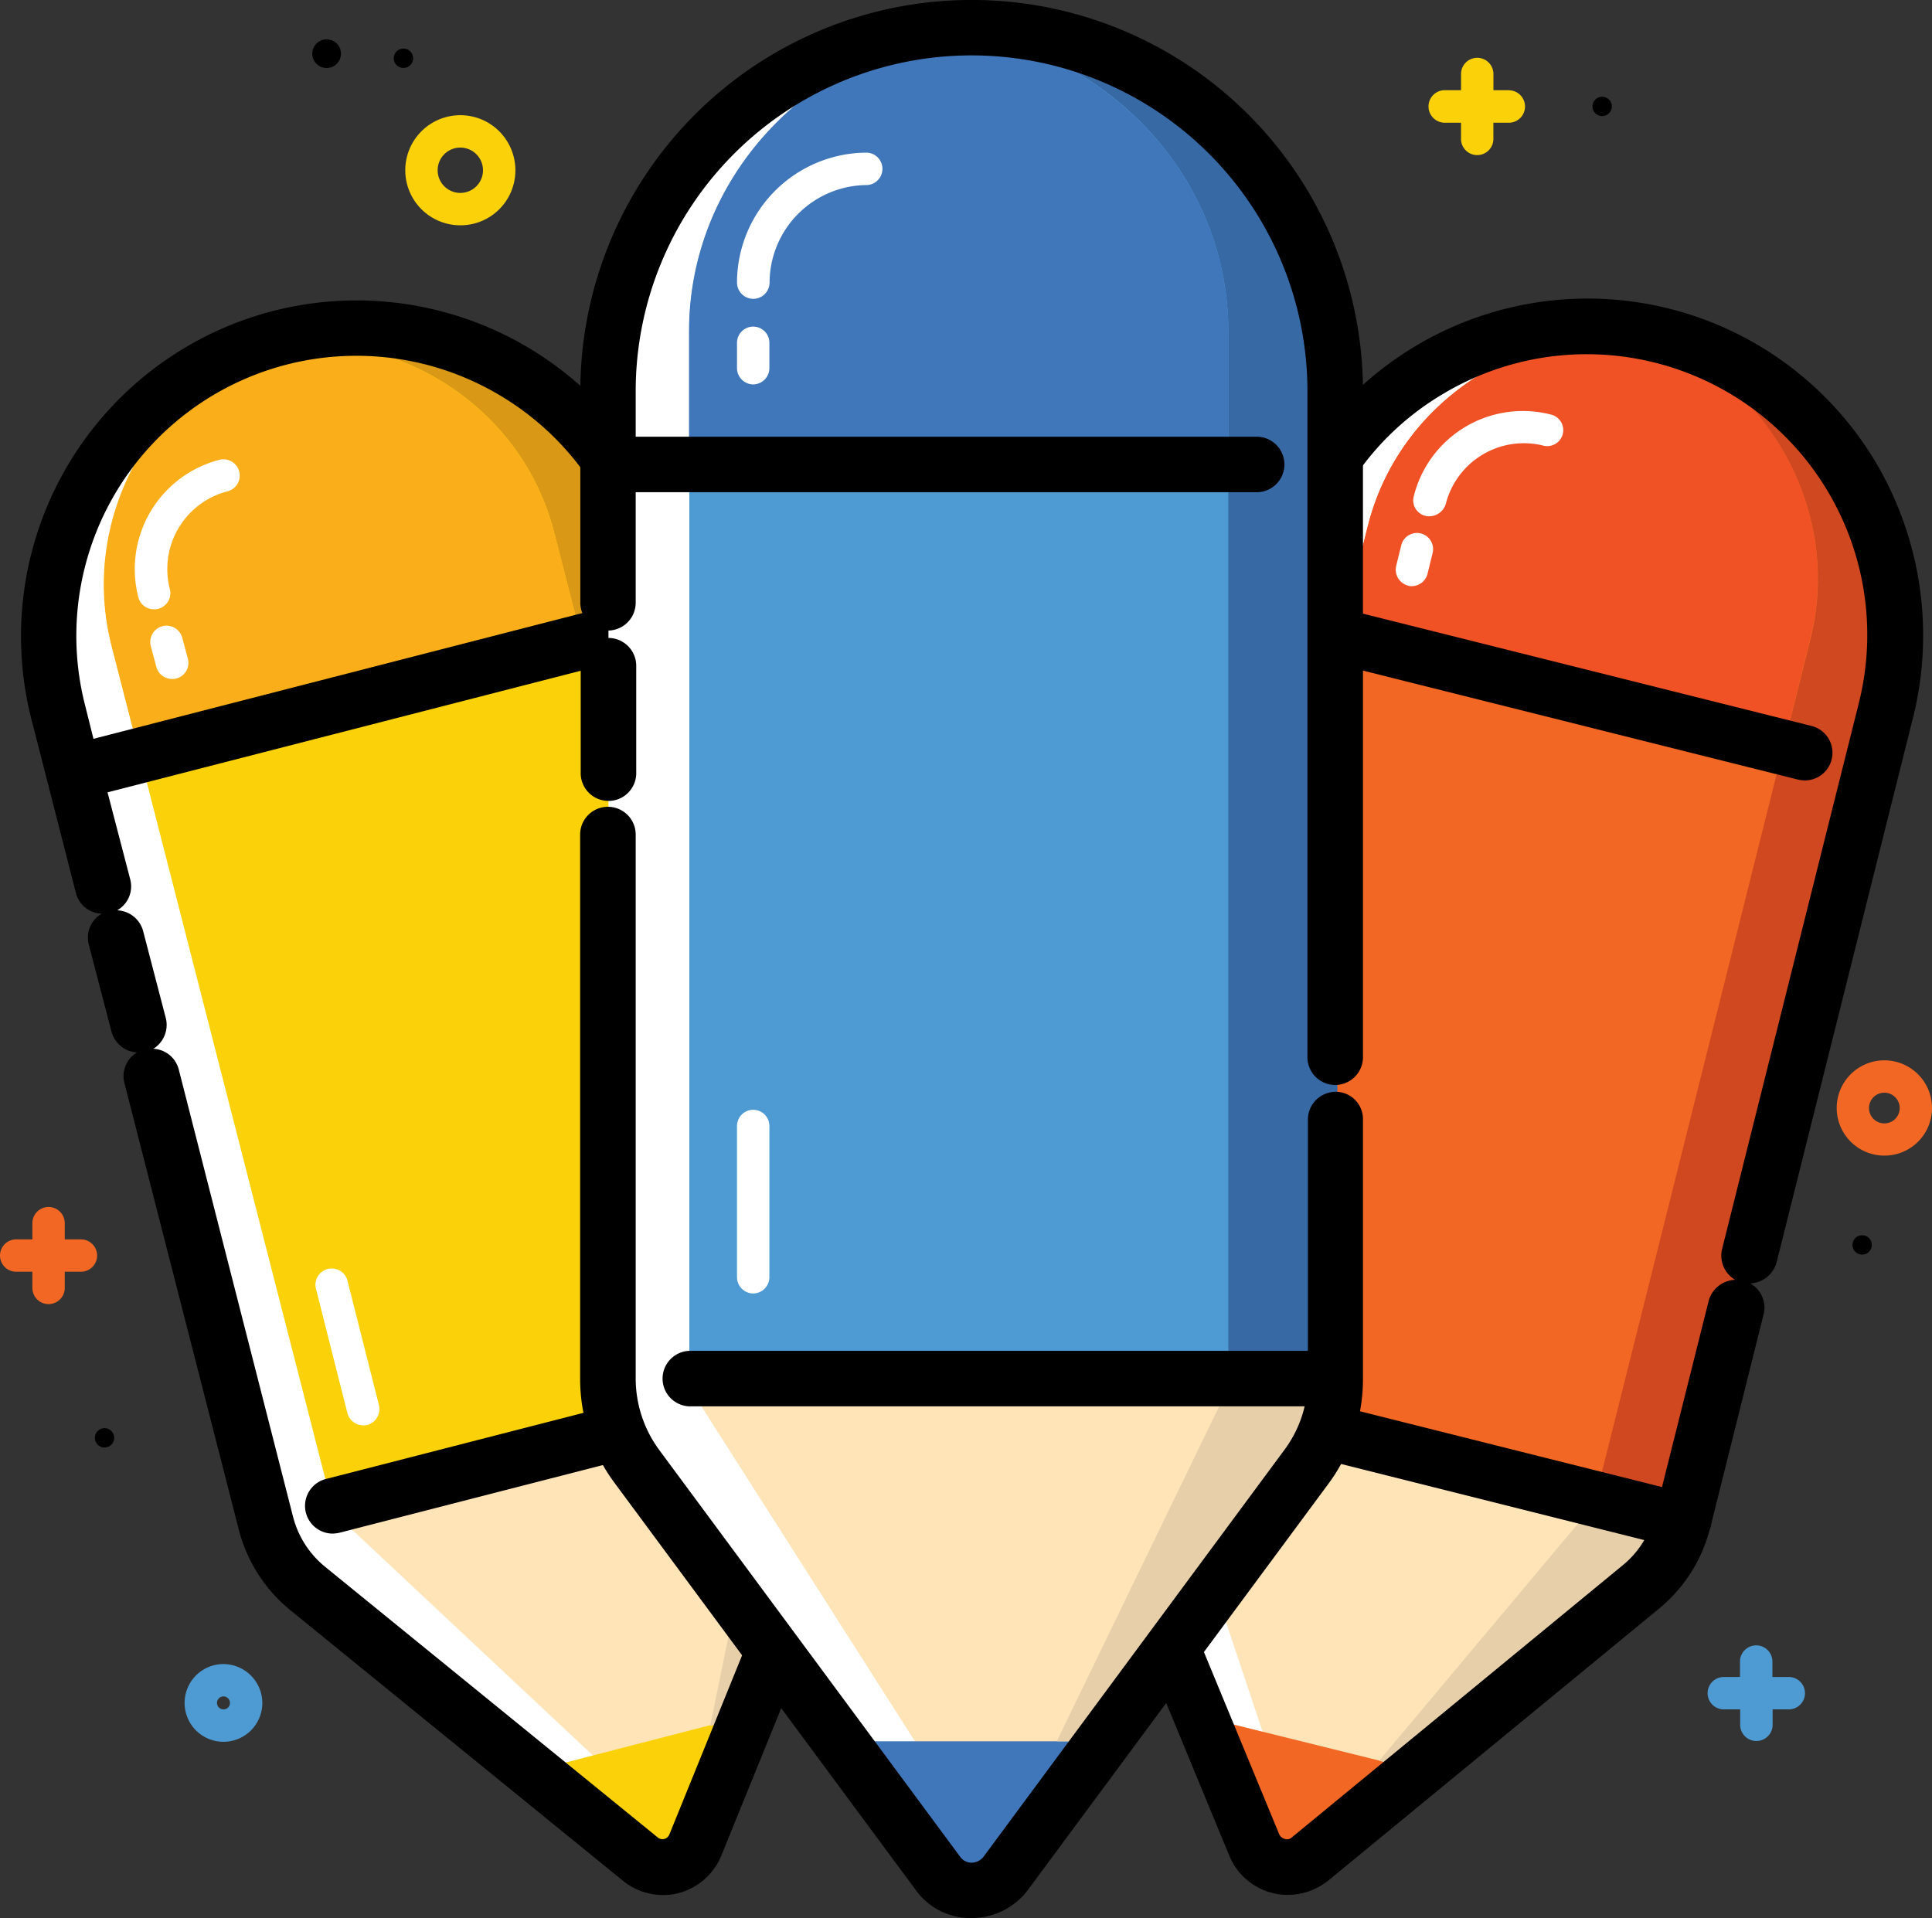
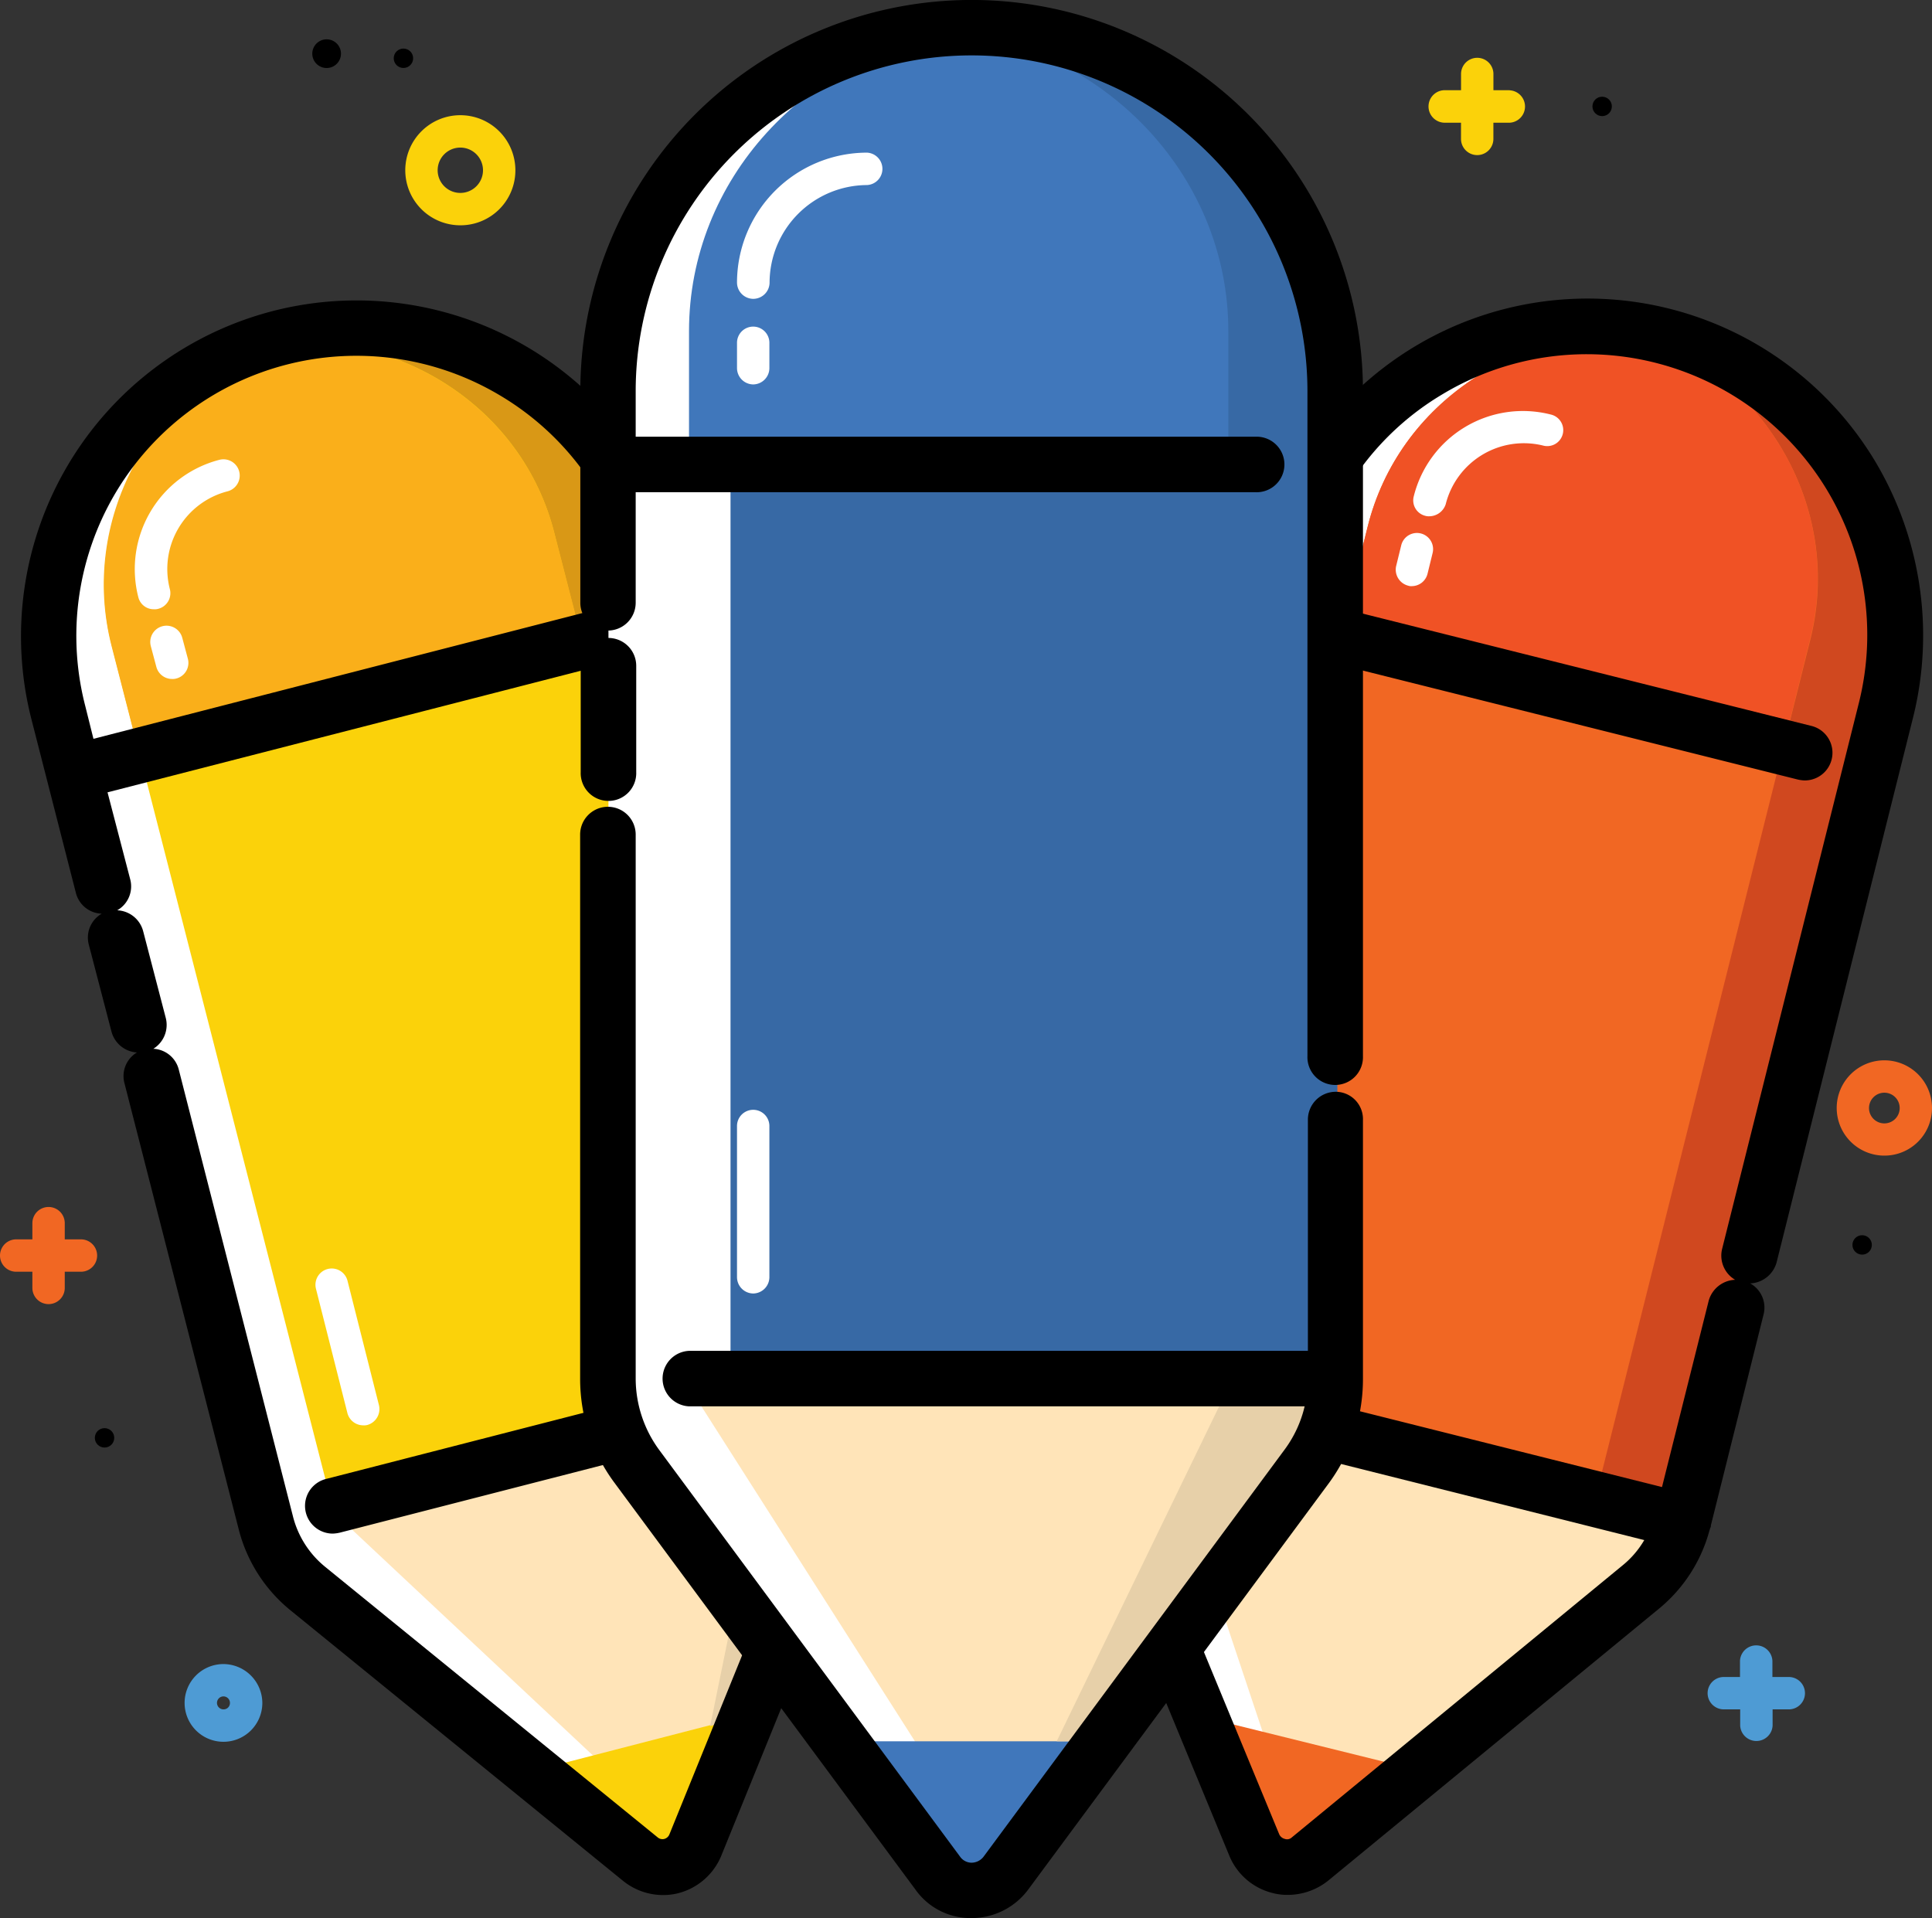
<svg xmlns="http://www.w3.org/2000/svg" id="Layer_1" data-name="Layer 1" viewBox="0 0 503.6 499.98">
  <rect x="0" y="0" width="503.6" height="499.98" fill="#333333" stroke="none" />
  <defs>
    <style>.cls-1{fill:#fff;}.cls-2{fill:#d0481f;}.cls-3{fill:#f16723;}.cls-4{fill:#f05225;}.cls-5{fill:#ffe4b8;}.cls-6{fill:#e7d0a9;}.cls-7{fill:#d99816;}.cls-8{fill:#fbd20a;}.cls-9{fill:#faaf1a;}.cls-10{fill:#3769a5;}.cls-11{fill:#4e9bd4;}.cls-12{fill:#4077bb;}</style>
  </defs>
  <path class="cls-1" d="M334.64,490.8c-1.69,1.32.84,2.05,0,0Z" transform="translate(-2.4 -6.01)" />
  <path class="cls-1" d="M414.83,397.82h0l55.84-223A66.89,66.89,0,0,0,422,93.56h0a66.89,66.89,0,0,0-81.28,48.72l-56.2,224.43.48.12a3.07,3.07,0,0,0-.72,3.61L334.64,490.8l22.43-27Z" transform="translate(-2.4 -6.01)" />
  <path class="cls-2" d="M440.76,405.78,310.64,373.22l56.19-224.43a67,67,0,0,1,81.28-48.72h0a66.94,66.94,0,0,1,48.72,81.28Z" transform="translate(-2.4 -6.01)" />
  <path class="cls-3" d="M432.68,93.56c-33.89-3.38-65.72,17.24-73.8,49.81l-56.2,224.42,115.53,28.94L474.4,172.31C482.36,139.75,464.15,106.58,432.68,93.56Z" transform="translate(-2.4 -6.01)" />
  <path class="cls-4" d="M467.41,199.92l6.87-27.61c8.08-32.56-10.13-65.73-41.6-78.75-33.89-3.38-65.72,17.24-73.8,49.81L352,171Z" transform="translate(-2.4 -6.01)" />
  <path class="cls-5" d="M438.47,403.73,302.2,369.6l29.3,87.79,7.12,34.37c.84,2.05-1.69,1.33,0,0L439.79,409.4A3.28,3.28,0,0,0,438.47,403.73Z" transform="translate(-2.4 -6.01)" />
  <path class="cls-3" d="M318.24,454.14l15.31,36.42a3.19,3.19,0,0,0,5.07,1.2l30.63-25Z" transform="translate(-2.4 -6.01)" />
-   <polygon class="cls-6" points="415.2 392.53 359.49 458.98 369.38 461.51 433.29 406.64 435.58 397.6 415.2 392.53" />
  <path class="cls-1" d="M375,140.59a3.35,3.35,0,0,1-1.09-.12,4.14,4.14,0,0,1-3-5.06,29.32,29.32,0,0,1,35.7-21.35,4.17,4.17,0,1,1-2.05,8.08,21,21,0,0,0-25.32,15.32A4.54,4.54,0,0,1,375,140.59Z" transform="translate(-2.4 -6.01)" />
  <path d="M491.17,126.24a87.44,87.44,0,0,0-159.79,23.88L320,195.34a7.31,7.31,0,0,0,3.62,8.2,7.21,7.21,0,0,0-7.11,5.43l-5.67,22.79a7.4,7.4,0,0,0,3.26,8,7.3,7.3,0,0,0-6.64,5.43L278.32,361.64a39.41,39.41,0,0,0,1.81,24.72l42.69,103.35a16.49,16.49,0,0,0,11.33,9.77,15.1,15.1,0,0,0,4,.48,16.91,16.91,0,0,0,10.49-3.74l86.35-71a39.69,39.69,0,0,0,13-20.26c.12-.24.12-.48.25-.72s.12-.36.12-.6l13.74-55a7.21,7.21,0,0,0-3.49-8.08,7.47,7.47,0,0,0,6.87-5.43l35.7-142.54A88.62,88.62,0,0,0,491.17,126.24ZM487,189l-35.7,142.54a7.31,7.31,0,0,0,3.38,8.08,7.47,7.47,0,0,0-6.88,5.43l-12.18,48.6L304.25,360.68a7.26,7.26,0,1,0-3.5,14.1L431,407.47a24.22,24.22,0,0,1-5.55,6.51L339.1,485a1.78,1.78,0,0,1-1.81.36,2.16,2.16,0,0,1-1.45-1.21L293.15,380.81a24.91,24.91,0,0,1-1.08-15.67l29.18-116.5a7.16,7.16,0,0,0-3.26-8,7.19,7.19,0,0,0,6.64-5.42l5.66-22.79a7.28,7.28,0,0,0-3.61-8.2,7.22,7.22,0,0,0,7.11-5.43l5.67-22.55L471,209.21a9.26,9.26,0,0,0,1.81.24,7.21,7.21,0,0,0,1.68-14.23L343,162.3l2.17-8.68a72.14,72.14,0,0,1,33.28-44.87,72.94,72.94,0,0,1,55.35-8.2A73.15,73.15,0,0,1,487,189Z" transform="translate(-2.4 -6.01)" />
  <path class="cls-1" d="M370.45,158.8a2.34,2.34,0,0,1-1-.12,4.31,4.31,0,0,1-3.14-5.06l1.33-5.43a4.21,4.21,0,1,1,8.2,1.93l-1.33,5.43A4.24,4.24,0,0,1,370.45,158.8Z" transform="translate(-2.4 -6.01)" />
  <path class="cls-1" d="M321.73,353.68a2.34,2.34,0,0,1-1-.12,4.31,4.31,0,0,1-3.14-5.06l8.08-32.56a4.21,4.21,0,1,1,8.2,1.92l-8.08,32.56A4.24,4.24,0,0,1,321.73,353.68Z" transform="translate(-2.4 -6.01)" />
  <path class="cls-1" d="M175.81,491.52c-.84,2.05,1.57,1.33,0,0Z" transform="translate(-2.4 -6.01)" />
  <path class="cls-1" d="M202.1,371.53h0l-57-222.62a67,67,0,0,0-81.64-48.23h0a67,67,0,0,0-48.24,81.64L72.59,406.38l.48-.12a3.1,3.1,0,0,0,1.08,3.5l101.66,81.76,6.88-34.37Z" transform="translate(-2.4 -6.01)" />
  <path class="cls-7" d="M228.63,366.22,98.75,399.51,41.35,175.56A67.19,67.19,0,0,1,89.59,93.92h0a67.19,67.19,0,0,1,81.64,48.24Z" transform="translate(-2.4 -6.01)" />
  <path class="cls-8" d="M72.83,95.49c-31.48,13.14-49.57,46.43-41.25,79L89,398.54,204.27,369l-57.4-224.07C138.67,112.37,106.71,91.87,72.83,95.49Z" transform="translate(-2.4 -6.01)" />
  <path class="cls-9" d="M154,172.43l-7.12-27.62c-8.32-32.44-40.28-52.94-74.16-49.44-31.48,13.14-49.57,46.43-41.25,79L38.58,202Z" transform="translate(-2.4 -6.01)" />
  <path class="cls-5" d="M225.62,365.5,89.47,400.35,157,463.66l22.55,26.9c1.69,1.32-.84,2.05,0,0L229.36,370A3.23,3.23,0,0,0,225.62,365.5Z" transform="translate(-2.4 -6.01)" />
  <path class="cls-8" d="M143.86,467l30.75,24.72a3.27,3.27,0,0,0,5.06-1.33l15.08-36.54Z" transform="translate(-2.4 -6.01)" />
  <polygon class="cls-6" points="202.48 364.8 185.11 449.94 195 447.28 225.03 368.65 222.74 359.61 202.48 364.8" />
  <path class="cls-1" d="M42.56,164.83a4.13,4.13,0,0,1-4.1-3.13,29.43,29.43,0,0,1,21.1-35.82,4.24,4.24,0,1,1,2.17,8.2,20.92,20.92,0,0,0-15.07,25.44,4.21,4.21,0,0,1-3,5.19A3.32,3.32,0,0,1,42.56,164.83Z" transform="translate(-2.4 -6.01)" />
  <path d="M234.42,362.6a4.31,4.31,0,0,0-.24-1.32,8.5,8.5,0,0,0-.36-1L220,305.81a7.17,7.17,0,0,0-6.75-5.43,7.15,7.15,0,0,0,3.37-8.08L180.16,150.12A87.57,87.57,0,0,0,73.67,87.05,87.56,87.56,0,0,0,10.6,193.53l11.58,45.23a7.17,7.17,0,0,0,6.75,5.42,7.17,7.17,0,0,0-3.38,8.08l5.91,22.67a7.33,7.33,0,0,0,6.64,5.43,7.15,7.15,0,0,0-3.26,8L64.63,404.69a39.86,39.86,0,0,0,13.38,21l86.71,70.54A16.58,16.58,0,0,0,175.09,500a16,16,0,0,0,4.1-.48,16.6,16.6,0,0,0,11.22-9.77l42.08-103.59A40.26,40.26,0,0,0,234.42,362.6ZM219,380.45,176.9,484.16a2,2,0,0,1-1.33,1.21,1.92,1.92,0,0,1-1.69-.36l-86.7-70.55a24.77,24.77,0,0,1-8.44-13.26L49,284.82a7.18,7.18,0,0,0-6.63-5.42,7.32,7.32,0,0,0,3.25-8l-5.91-22.68a7.31,7.31,0,0,0-6.75-5.42,7.17,7.17,0,0,0,3.38-8.08l-5.91-22.67,131.45-33.77a7.23,7.23,0,0,0-3.62-14L26.76,198.6l-2.17-8.69a73,73,0,0,1,108-80.91,72.72,72.72,0,0,1,33.53,44.74l36.42,142.18a7.19,7.19,0,0,0,6.87,5.42,7.4,7.4,0,0,0-3.5,8.08l12.42,48.48-131,33.65a7.23,7.23,0,0,0,1.81,14.23,9.47,9.47,0,0,0,1.81-.24l130-33.41A24.86,24.86,0,0,1,219,380.45Z" transform="translate(-2.4 -6.01)" />
  <path class="cls-1" d="M47.26,183a4.24,4.24,0,0,1-4.1-3.13l-1.45-5.43a4.24,4.24,0,1,1,8.2-2.17l1.45,5.42a4.21,4.21,0,0,1-3,5.19A3.41,3.41,0,0,1,47.26,183Z" transform="translate(-2.4 -6.01)" />
  <path class="cls-1" d="M97.07,377.56a4.27,4.27,0,0,1-4.1-3.14L84.77,342a4.24,4.24,0,0,1,8.2-2.17l8.2,32.44a4.31,4.31,0,0,1-3,5.19A3.32,3.32,0,0,1,97.07,377.56Z" transform="translate(-2.4 -6.01)" />
  <path class="cls-1" d="M254,497.19c-1.57,2.05,1.57,2.05,0,0Z" transform="translate(-2.4 -6.01)" />
  <path class="cls-1" d="M319.2,367.67h0V96.45a79.16,79.16,0,0,0-79.11-79.11h0A79.16,79.16,0,0,0,161,96.45v273h.6a3.83,3.83,0,0,0,.12,4.34L254,497.19l18-37.27Z" transform="translate(-2.4 -6.01)" />
  <path class="cls-10" d="M351.16,369.48H192.82v-273a79.16,79.16,0,0,1,79.11-79.11h0A79.16,79.16,0,0,1,351,96.45v273Z" transform="translate(-2.4 -6.01)" />
-   <path class="cls-11" d="M252.39,14.21c-39.79,5.91-70.31,38.59-70.31,78.14v273h140.5v-273C322.58,52.8,292.19,20,252.39,14.21Z" transform="translate(-2.4 -6.01)" />
  <path class="cls-12" d="M322.58,126V92.35c0-39.55-30.51-72.35-70.31-78.14C212.47,20.12,182,52.8,182,92.35V126Z" transform="translate(-2.4 -6.01)" />
  <path class="cls-5" d="M347.9,367.67H182.08l58.73,92.13,18,37.39c1.57,2.05-1.57,2.05,0,0L351,373.82A3.84,3.84,0,0,0,347.9,367.67Z" transform="translate(-2.4 -6.01)" />
  <path class="cls-12" d="M224.78,459.92l27.85,37.27a3.84,3.84,0,0,0,6.15,0l27.86-37.27Z" transform="translate(-2.4 -6.01)" />
  <polygon class="cls-6" points="320.18 361.66 275.44 453.92 287.5 453.92 344.9 372.63 344.9 361.66 320.18 361.66" />
  <path class="cls-1" d="M198.73,83.91a4.27,4.27,0,0,1-4.22-4.22A33.92,33.92,0,0,1,228.39,45.8a4.23,4.23,0,0,1,0,8.45A25.52,25.52,0,0,0,203,79.69,4.27,4.27,0,0,1,198.73,83.91Z" transform="translate(-2.4 -6.01)" />
  <path d="M161,172.31a7.25,7.25,0,0,0-7.23,7.23v27.74a7.24,7.24,0,1,0,14.47,0V179.54A7.26,7.26,0,0,0,161,172.31Z" transform="translate(-2.4 -6.01)" />
  <path d="M160.86,170.38a7.26,7.26,0,0,0,7.24-7.24V134.32H329.69a7.24,7.24,0,1,0,0-14.47H168.1V108a87.55,87.55,0,1,1,175.1,0V281.32a7.24,7.24,0,1,0,14.47,0V108a102,102,0,0,0-204,0v55.11A7.26,7.26,0,0,0,160.86,170.38Z" transform="translate(-2.4 -6.01)" />
  <path d="M350.55,290.61a7.26,7.26,0,0,0-7.23,7.24v60.29H182.08a7.24,7.24,0,0,0,0,14.47H342.47a30.67,30.67,0,0,1-5.18,11.22L258.78,490a4,4,0,0,1-3.13,1.57,3.68,3.68,0,0,1-2.9-1.45L174.25,384a31.47,31.47,0,0,1-6.15-18.57V223.56a7.24,7.24,0,1,0-14.48,0V365.38a45.42,45.42,0,0,0,8.93,27.13l78.51,106.12A17.58,17.58,0,0,0,255.53,506h.12a18.37,18.37,0,0,0,14.71-7.36l78.51-106.12a45.82,45.82,0,0,0,8.8-27V298A7.12,7.12,0,0,0,350.55,290.61Z" transform="translate(-2.4 -6.01)" />
  <path class="cls-1" d="M198.73,106.22a4.27,4.27,0,0,1-4.22-4.22V95.37a4.22,4.22,0,1,1,8.44,0V102A4.27,4.27,0,0,1,198.73,106.22Z" transform="translate(-2.4 -6.01)" />
  <path class="cls-1" d="M198.73,343.19a4.27,4.27,0,0,1-4.22-4.22V299.53a4.22,4.22,0,0,1,8.44,0V339A4.27,4.27,0,0,1,198.73,343.19Z" transform="translate(-2.4 -6.01)" />
  <path class="cls-8" d="M395.9,29.52h-4.22V25.3a4.22,4.22,0,0,0-8.44,0v4.22H379A4.23,4.23,0,0,0,379,38h4.23v4.22a4.22,4.22,0,0,0,8.44,0V38h4.22a4.23,4.23,0,0,0,0-8.45Z" transform="translate(-2.4 -6.01)" />
  <path class="cls-3" d="M23.5,329.08H19.28v-4.22a4.22,4.22,0,0,0-8.44,0v4.22H6.62a4.22,4.22,0,0,0,0,8.44h4.22v4.22a4.22,4.22,0,0,0,8.44,0v-4.22H23.5a4.22,4.22,0,1,0,0-8.44Z" transform="translate(-2.4 -6.01)" />
  <path class="cls-11" d="M468.62,443.16H464.4v-4.22a4.23,4.23,0,0,0-8.45,0v4.22h-4.22a4.22,4.22,0,0,0,0,8.44H456v4.22a4.23,4.23,0,0,0,8.45,0V451.6h4.22a4.22,4.22,0,1,0,0-8.44Z" transform="translate(-2.4 -6.01)" />
  <path class="cls-3" d="M493.58,307.25A12.42,12.42,0,1,1,506,294.83,12.39,12.39,0,0,1,493.58,307.25Zm0-16.4a4,4,0,1,0,4,4A4,4,0,0,0,493.58,290.85Z" transform="translate(-2.4 -6.01)" />
  <circle cx="485.39" cy="324.52" r="2.53" />
  <circle cx="417.62" cy="27.74" r="2.53" />
  <circle cx="105.16" cy="15.19" r="2.53" />
  <circle cx="27.25" cy="374.81" r="2.53" />
  <circle cx="85.14" cy="13.99" r="3.74" />
  <path class="cls-8" d="M122.39,64.74a14.35,14.35,0,1,1,14.35-14.35A14.31,14.31,0,0,1,122.39,64.74Zm0-20.26a5.91,5.91,0,1,0,5.91,5.91A5.92,5.92,0,0,0,122.39,44.48Z" transform="translate(-2.4 -6.01)" />
  <path class="cls-11" d="M60.65,439.79a10.13,10.13,0,1,0,10.13,10.12A10.19,10.19,0,0,0,60.65,439.79Zm0,11.81a1.69,1.69,0,1,1,1.69-1.69A1.65,1.65,0,0,1,60.65,451.6Z" transform="translate(-2.4 -6.01)" />
</svg>